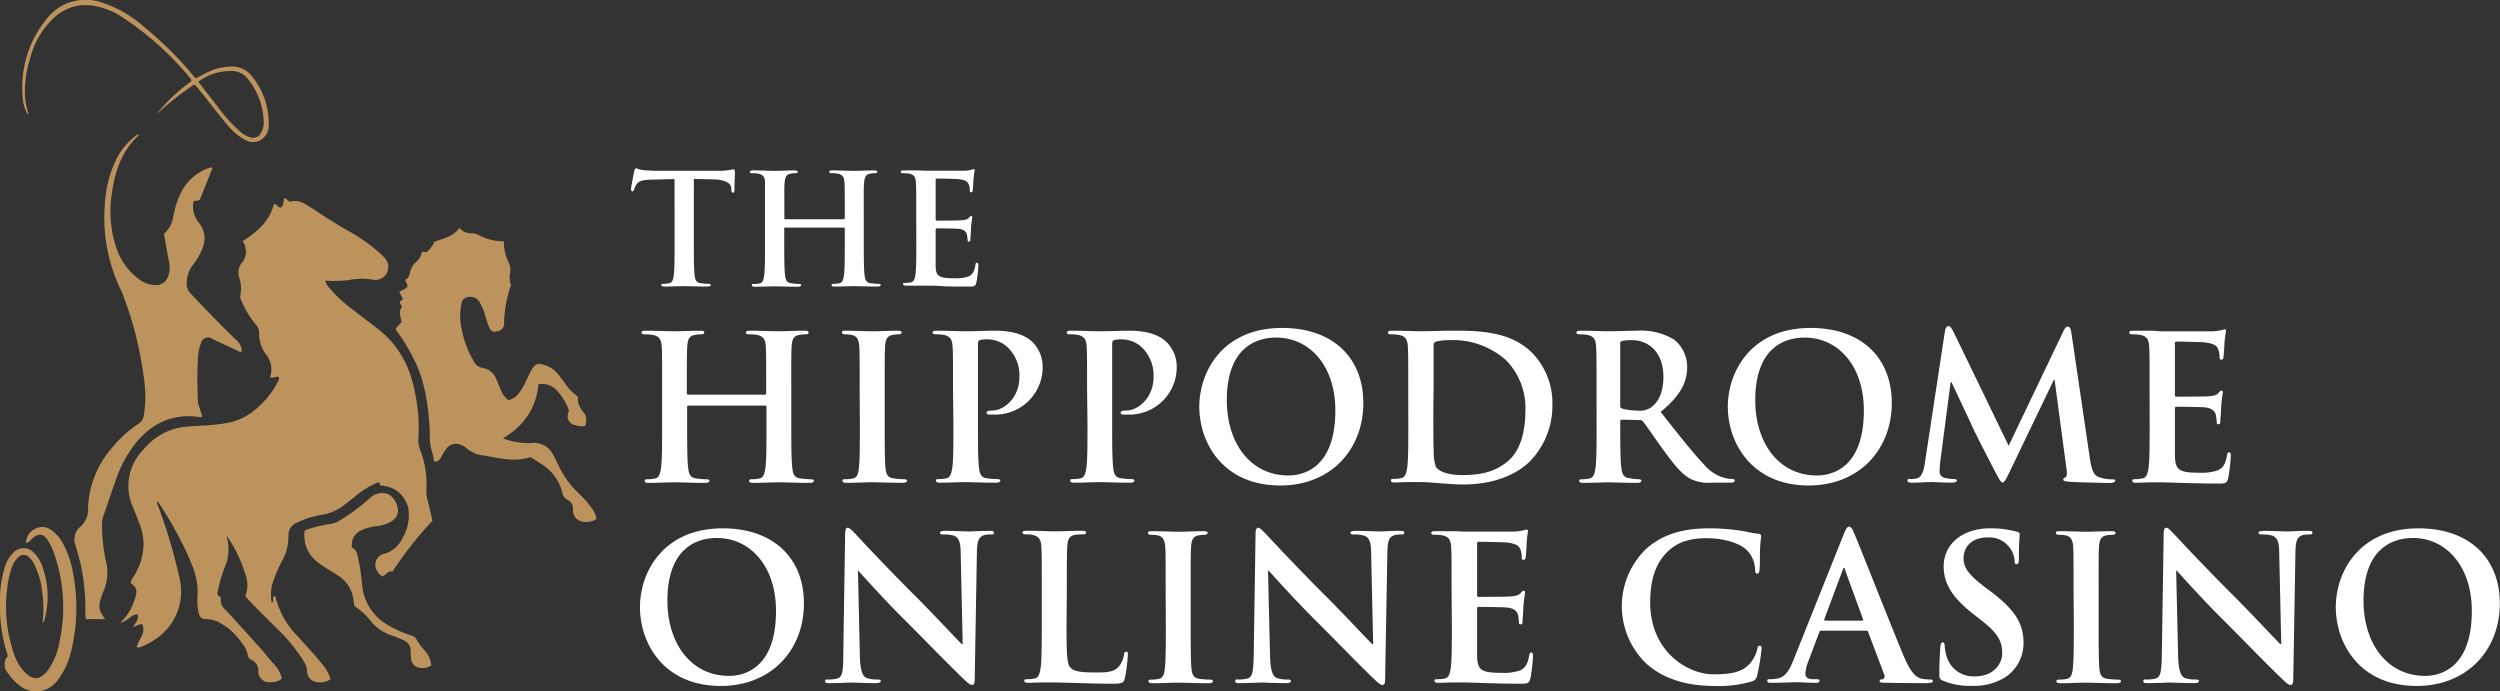
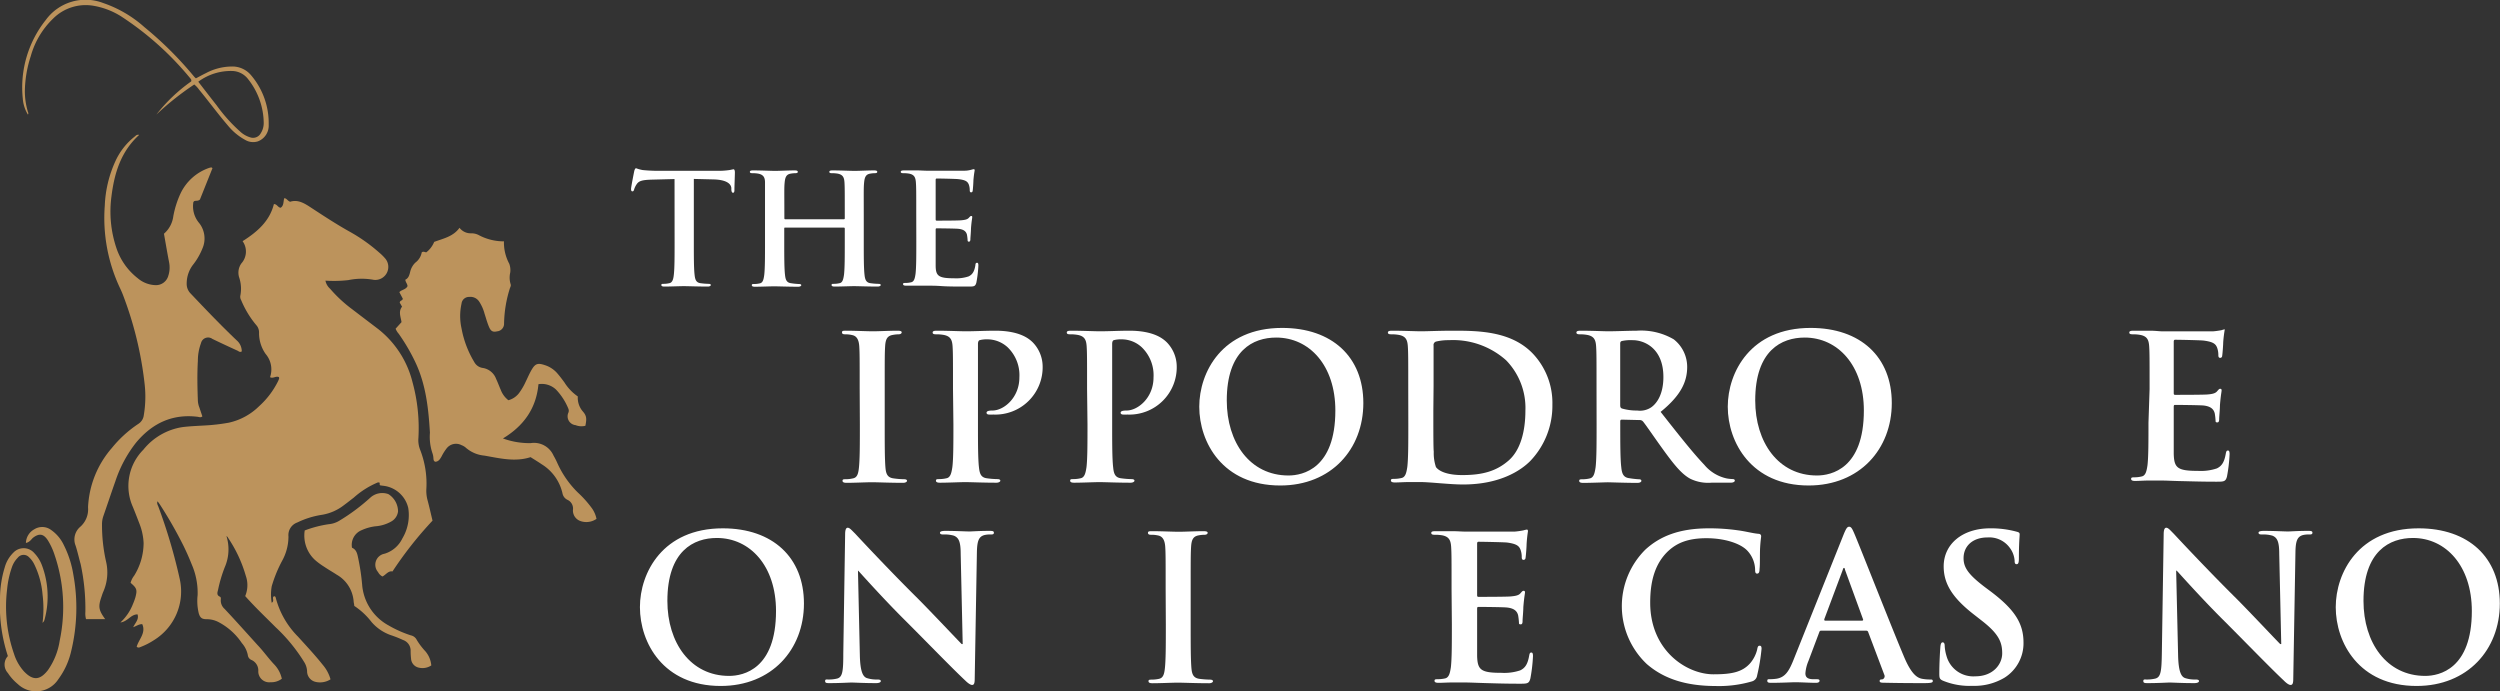
<svg xmlns="http://www.w3.org/2000/svg" viewBox="0 0 422.51 116.86">
  <rect x="0" y="0" width="422.51" height="116.86" fill="#333333" stroke="none" />
  <title>Hippodrome</title>
  <g id="Layer_2" data-name="Layer 2">
    <g id="Hippodrome">
      <path d="M47.14,63.74c-.49-.26-1,.3-1.5,0a4,4,0,0,0-.74-3.91,6.13,6.13,0,0,1-1.12-3.56,1.87,1.87,0,0,0-.49-1.35,16.15,16.15,0,0,1-2.53-4.19,1.1,1.1,0,0,1-.14-.77,6,6,0,0,0-.2-3.07,2.68,2.68,0,0,1,.38-2.38A3,3,0,0,0,41,40.76c2.46-1.56,4.56-3.36,5.29-6.27.55,0,.67.59,1.15.62.55-.38.42-1,.6-1.61.41,0,.56.45,1,.6,1.22-.4,2.27.17,3.34.87,2.17,1.42,4.34,2.85,6.6,4.12a28.11,28.11,0,0,1,5.16,3.64,8.32,8.32,0,0,1,1,1,2.2,2.2,0,0,1-2,3.56,11.15,11.15,0,0,0-4.27.05,21.59,21.59,0,0,1-3.87.09,2.45,2.45,0,0,0,.78,1.36,22.9,22.9,0,0,0,3.75,3.48c1.48,1.14,3,2.28,4.46,3.4a16.43,16.43,0,0,1,5.71,8.86,29.35,29.35,0,0,1,1,9.73A4.42,4.42,0,0,0,71,76a15.71,15.71,0,0,1,1.06,6.58,6,6,0,0,0,.21,2c.3,1.12.55,2.26.83,3.41a63.83,63.83,0,0,0-6.77,8.59c-.72-.15-1.12.58-1.7.85a1.78,1.78,0,0,1-.74-.75A1.89,1.89,0,0,1,65,93.58,4.93,4.93,0,0,0,68,91a7.69,7.69,0,0,0,1-5.13,4.88,4.88,0,0,0-4.3-3.78l-.43-.06c-.22-.15,0-.34-.16-.49a1.23,1.23,0,0,0-.27,0,14.39,14.39,0,0,0-4.05,2.56c-.56.43-1.11.87-1.67,1.28A8.2,8.2,0,0,1,54.44,87a14.46,14.46,0,0,0-4.19,1.3,2.26,2.26,0,0,0-1.5,2.35,8.45,8.45,0,0,1-1,4,22.32,22.32,0,0,0-1.83,4.44,8.09,8.09,0,0,0,0,2.78c.55-.32-.05-.86.39-1.1.18,0,.25.09.28.21a14.44,14.44,0,0,0,3.78,6.62c1.41,1.56,2.86,3.1,4.17,4.75a6.38,6.38,0,0,1,1.32,2.46,3.3,3.3,0,0,1-2.53.43,1.84,1.84,0,0,1-1.43-1.83,3.24,3.24,0,0,0-.48-1.5A28.57,28.57,0,0,0,46.58,106c-1.49-1.5-3-2.93-4.45-4.5-.23-.24-.45-.49-.69-.76a4.78,4.78,0,0,0,.1-3.43,22.67,22.67,0,0,0-3-6.42.62.62,0,0,0-.27-.29A7.52,7.52,0,0,1,38,95.83a23.19,23.19,0,0,0-1.12,3.73c-.08.44-.39,1,.3,1.29.19.09.14.36.13.56a1.9,1.9,0,0,0,.65,1.5c1.88,2,3.75,4.1,5.61,6.15.95,1,1.78,2.18,2.74,3.2a5,5,0,0,1,1.32,2.45,2.94,2.94,0,0,1-1.9.59,1.85,1.85,0,0,1-2.08-1.83,1.94,1.94,0,0,0-1.14-1.93,1,1,0,0,1-.63-.85,4.37,4.37,0,0,0-1-2,10.74,10.74,0,0,0-4-3.58,4.24,4.24,0,0,0-1.92-.46c-.83,0-1.13-.22-1.37-1a8.94,8.94,0,0,1-.19-3.09,12.09,12.09,0,0,0-1-5.18q-.63-1.59-1.38-3.12a71.46,71.46,0,0,0-4-7,5.64,5.64,0,0,0-.4-.54c-.16.42.08.69.18,1a92.73,92.73,0,0,1,3.57,12.1A9.67,9.67,0,0,1,26,108.2a11.92,11.92,0,0,1-2.13,1.1c-.25.1-.48.26-.77,0,.35-1.25,1.61-2.32.94-3.82-.59,0-1,.34-1.53.52.35-.75,1-1.3.74-2.17-1.16,0-1.65,1.21-2.9,1.37a8.41,8.41,0,0,0,2.14-3.17,9.9,9.9,0,0,0,.37-1c.37-1.34.28-1.62-.79-2.53a3.42,3.42,0,0,1,.61-1.22,10.51,10.51,0,0,0,1.59-5.51,10.12,10.12,0,0,0-.72-3.31c-.36-.94-.72-1.87-1.1-2.8A8.69,8.69,0,0,1,24.23,76a10.51,10.51,0,0,1,6.63-3.82c1.23-.15,2.47-.2,3.7-.27a32.82,32.82,0,0,0,4.09-.47,10.51,10.51,0,0,0,5.13-2.78A14.13,14.13,0,0,0,47,64.41a3.14,3.14,0,0,0,.18-.46A.51.51,0,0,0,47.14,63.74Z" style="fill:#bc935c" />
      <path d="M66.86,55.55l1-1.11c-.13-.89-.57-1.78.09-2.61l-.39-.68c0-.38.46-.31.52-.66l-.59-1.12c.41-.43,1.09-.42,1.38-1,0-.39-.33-.65-.37-1.1.54-.24.68-.77.82-1.32a3.15,3.15,0,0,1,.87-1.56,2.8,2.8,0,0,0,1.09-1.75c.31-.21.51,0,.77,0a4.27,4.27,0,0,0,1.33-1.76c1.56-.58,3.21-.89,4.28-2.38a2.38,2.38,0,0,0,2,.93,2.69,2.69,0,0,1,1.17.26,9,9,0,0,0,4.34,1.1,7.58,7.58,0,0,0,.9,3.79,3.13,3.13,0,0,1,.16,1.49A3.75,3.75,0,0,0,86.29,48c.1.24,0,.45-.1.67a20.79,20.79,0,0,0-1,6A1.29,1.29,0,0,1,84,56c-.69.16-1.05,0-1.38-.81s-.49-1.45-.73-2.18a7,7,0,0,0-.88-2,1.77,1.77,0,0,0-1.71-.83A1.27,1.27,0,0,0,78,51.32a9.66,9.66,0,0,0,0,4.18,16.81,16.81,0,0,0,2.15,5.68,1.92,1.92,0,0,0,1.41,1,2.87,2.87,0,0,1,2.29,1.87c.29.6.51,1.23.78,1.84a4,4,0,0,0,1.29,1.75,3.34,3.34,0,0,0,1.93-1.39,10.28,10.28,0,0,0,1-1.75c.28-.57.53-1.15.83-1.71.76-1.4,1.15-1.53,2.64-1a4.67,4.67,0,0,1,1.94,1.39c.39.45.75.94,1.11,1.42A8.14,8.14,0,0,0,97.65,67a3.54,3.54,0,0,0,.89,2.58c.61.72.63,1.2.39,2.38a2.7,2.7,0,0,1-1.66-.11,1.5,1.5,0,0,1-1.21-2.11.89.89,0,0,0,0-.66A10.43,10.43,0,0,0,94,65.87a3.49,3.49,0,0,0-3-.94C90.63,69.05,88.48,72,85,74.1a13.06,13.06,0,0,0,4.69.79A3.6,3.6,0,0,1,93.55,77a12.27,12.27,0,0,1,.64,1.25,16.32,16.32,0,0,0,3.48,5A18.17,18.17,0,0,1,100,85.85a4.65,4.65,0,0,1,.81,1.84,3,3,0,0,1-2.68.38,1.88,1.88,0,0,1-1.29-2,1.61,1.61,0,0,0-.94-1.6,1.51,1.51,0,0,1-.83-1.06,7.79,7.79,0,0,0-3.51-4.94c-.6-.41-1.23-.79-1.89-1.21-2.63.85-5.21.19-7.81-.26a5.5,5.5,0,0,1-3.16-1.36,2.23,2.23,0,0,0-.69-.4,2,2,0,0,0-2.52.53,7.87,7.87,0,0,0-.85,1.35c-.25.43-.5.89-1.07.92-.3-.11-.29-.35-.32-.58a2.84,2.84,0,0,0-.14-.79,8.67,8.67,0,0,1-.45-3.54c-.24-4-.66-8.06-2.41-11.8a32.33,32.33,0,0,0-2.87-4.93A2.7,2.7,0,0,1,66.86,55.55Z" style="fill:#bc935c" />
      <path d="M23.52,22.8c-3.12,2.84-4.2,6.5-4.69,10.44a19.3,19.3,0,0,0,.85,8.7A10.74,10.74,0,0,0,23.25,47a4.88,4.88,0,0,0,3,1.19,2.16,2.16,0,0,0,2.19-1.57,4.51,4.51,0,0,0,.14-2.28c-.31-1.6-.58-3.21-.87-4.84a4.69,4.69,0,0,0,1.58-2.95,15.93,15.93,0,0,1,1.2-3.81,8.36,8.36,0,0,1,4.87-4.37,2.33,2.33,0,0,1,.38-.08s0,0,.17.13l-2.12,5.3c-.34.31-.69.14-1,.29,0,.05-.1.1-.11.15a4.37,4.37,0,0,0,.87,3.4A4.21,4.21,0,0,1,34.21,42a11.25,11.25,0,0,1-1.66,2.84,5.25,5.25,0,0,0-1,3.08,2.31,2.31,0,0,0,.69,1.71c2.53,2.67,5.07,5.33,7.74,7.87a2.46,2.46,0,0,1,.88,1.89c-.3.19-.49,0-.69-.11-1.42-.65-2.85-1.31-4.27-2a1.23,1.23,0,0,0-1.93.71,8.59,8.59,0,0,0-.53,3c-.13,2.24-.08,4.48,0,6.72a3.61,3.61,0,0,0,.26,1.17l.5,1.49c-.28.25-.56.1-.8.07C29.05,69.91,25.7,71.58,23,74.8a21.29,21.29,0,0,0-3.49,6.5c-.71,2-1.37,4-2.07,6a4.28,4.28,0,0,0-.2,1.28,28,28,0,0,0,.67,6.26,8.08,8.08,0,0,1-.43,5.11,7.79,7.79,0,0,0-.31.85c-.6,1.7-.52,2.29.61,3.84H14.54a3.6,3.6,0,0,1-.11-1.24,35.79,35.79,0,0,0-.8-8.06c-.28-1-.52-2.07-.84-3.09A2.81,2.81,0,0,1,13.6,89a3.94,3.94,0,0,0,1.28-3.26,16.36,16.36,0,0,1,4-10,20,20,0,0,1,4.51-4.11,2,2,0,0,0,.91-1.45,18.84,18.84,0,0,0,.14-5.3,60.74,60.74,0,0,0-3.52-14.67,16,16,0,0,0-.62-1.48,27.81,27.81,0,0,1-2.59-14,19.9,19.9,0,0,1,1.78-7.46A11.19,11.19,0,0,1,22.87,23,.61.61,0,0,1,23.52,22.8Z" style="fill:#bc935c" />
      <path d="M59.49,92.57c.67.28.86.87,1,1.55a37.06,37.06,0,0,1,.71,4.65,8.6,8.6,0,0,0,4.49,6.94,19.07,19.07,0,0,0,3.75,1.67,1.43,1.43,0,0,1,1,.78,11.72,11.72,0,0,0,1.45,1.91,4.23,4.23,0,0,1,1,2.39,2.69,2.69,0,0,1-2.17.36,1.64,1.64,0,0,1-1.25-1.52,11.2,11.2,0,0,1-.07-1.3,1.9,1.9,0,0,0-1.29-1.84,18.53,18.53,0,0,0-1.86-.75,7.64,7.64,0,0,1-3.46-2.29,12,12,0,0,0-2.92-2.72c0-.26-.08-.49-.1-.72a5.68,5.68,0,0,0-2.87-4.56c-.7-.46-1.43-.87-2.12-1.34a12.08,12.08,0,0,1-1.53-1.13,5.6,5.6,0,0,1-1.75-5,19.07,19.07,0,0,1,4.07-1.06,4.14,4.14,0,0,0,1.7-.54,33.36,33.36,0,0,0,5.3-3.93,3,3,0,0,1,3.07-.61,3.46,3.46,0,0,1,1.63,2.92,2.25,2.25,0,0,1-1.12,1.69,6.38,6.38,0,0,1-2.75.83,8,8,0,0,0-2.3.66A2.68,2.68,0,0,0,59.49,92.57Z" style="fill:#bc935c" />
      <path d="M4.38,91.76A2.71,2.71,0,0,1,5.8,89.45a2.52,2.52,0,0,1,2.67,0,6.49,6.49,0,0,1,2.33,2.7,17,17,0,0,1,1.59,4.94,31.16,31.16,0,0,1-.37,13,12.74,12.74,0,0,1-2.16,4.7A4.48,4.48,0,0,1,3,115.6a8.22,8.22,0,0,1-1.67-1.86,2.11,2.11,0,0,1,0-2.86A27.55,27.55,0,0,1,0,101.13,18.23,18.23,0,0,1,.8,95.89a5.53,5.53,0,0,1,1.45-2.48,2.38,2.38,0,0,1,3.56.08,6,6,0,0,1,1.26,2,14.92,14.92,0,0,1,.48,9.15,1.74,1.74,0,0,1-.14.38s-.08.09-.22.25a19.4,19.4,0,0,0,0-4.81,14.36,14.36,0,0,0-1.4-5.09,4,4,0,0,0-.89-1.2A1.25,1.25,0,0,0,3,94.26a4.23,4.23,0,0,0-1,1.64,15.54,15.54,0,0,0-.79,3.61,24.32,24.32,0,0,0,1.16,11,8,8,0,0,0,1.72,3c1.49,1.53,2.66,1.47,4-.24a11.71,11.71,0,0,0,2-5,27.44,27.44,0,0,0-.91-14.62,11,11,0,0,0-1.11-2.36c-.72-1.09-1.46-1.2-2.51-.39C5.24,91.21,5,91.63,4.38,91.76Z" style="fill:#bc935c" />
      <path d="M4.72,19.37a6,6,0,0,1-.87-2.73A18.29,18.29,0,0,1,7.72,3.4,8.32,8.32,0,0,1,17.41.5a20.31,20.31,0,0,1,7,4.09,60.6,60.6,0,0,1,8.38,8.34,2.39,2.39,0,0,0,.32.31c.56-.29,1.1-.6,1.67-.87a9.46,9.46,0,0,1,4.42-1.13,4.1,4.1,0,0,1,3.26,1.51,12.46,12.46,0,0,1,2.95,8.32,2.84,2.84,0,0,1-1.85,2.83,2.64,2.64,0,0,1-2.13-.26,9.83,9.83,0,0,1-2.91-2.42c-1.72-2-3.24-4.09-4.9-6.1a4.14,4.14,0,0,0-.79-.84,48.06,48.06,0,0,0-6.41,5.09,27.71,27.71,0,0,1,5.89-5.61c.09-.28-.07-.43-.2-.58A51.43,51.43,0,0,0,20.55,2.82,12.75,12.75,0,0,0,15.93,1,7.79,7.79,0,0,0,9,3.12,14,14,0,0,0,5.2,9.49a19.81,19.81,0,0,0-1,6,12.41,12.41,0,0,0,.47,3.26C4.73,19,4.87,19.12,4.72,19.37Zm28.79-5.56c1.07,1.39,2.09,2.7,3.11,4a27,27,0,0,0,3.94,4.4,4.31,4.31,0,0,0,1.72,1,1.48,1.48,0,0,0,1.8-.71,3.16,3.16,0,0,0,.49-1.72,12.13,12.13,0,0,0-2.7-7.48A3.47,3.47,0,0,0,39.35,12,9.24,9.24,0,0,0,33.51,13.81Z" style="fill:#bc935c" />
      <path d="M108.15,102.61c0-5.81,3.84-13.32,14-13.32,8.45,0,13.72,4.93,13.72,12.71s-5.44,13.93-14.07,13.93C112.09,115.93,108.15,108.62,108.15,102.61Zm23,.65c0-7.61-4.38-12.34-10-12.34-3.91,0-8.36,2.18-8.36,10.64,0,7.06,3.91,12.67,10.43,12.67C125.65,114.23,131.15,113.07,131.15,103.26Z" style="fill:#fff" />
      <path d="M145.32,110.83c.07,2.65.51,3.54,1.19,3.77a5.28,5.28,0,0,0,1.77.24c.37,0,.58.07.58.27s-.31.34-.78.34c-2.21,0-3.57-.1-4.22-.1-.3,0-1.9.1-3.67.1-.44,0-.74,0-.74-.34s.2-.27.54-.27a5.88,5.88,0,0,0,1.53-.17c.88-.27,1-1.26,1-4.21l.31-20.12c0-.67.1-1.15.44-1.15s.68.44,1.26,1c.4.44,5.57,6,10.53,10.91,2.31,2.31,6.9,7.2,7.47,7.75h.17l-.34-15.26c0-2.07-.34-2.72-1.15-3.06a5.66,5.66,0,0,0-1.8-.2c-.41,0-.55-.1-.55-.31s.38-.3.89-.3c1.76,0,3.39.1,4.11.1.37,0,1.66-.1,3.33-.1.44,0,.78,0,.78.3s-.2.31-.61.31a3.78,3.78,0,0,0-1,.1c-.95.27-1.22,1-1.26,2.89l-.37,21.44c0,.75-.14,1-.44,1s-.78-.37-1.16-.75c-2.14-2-6.49-6.49-10-10-3.71-3.67-7.48-7.91-8.09-8.56H145Z" style="fill:#fff" />
-       <path d="M180.25,105.6c0,4.35,0,6.69.72,7.3.57.51,1.46.75,4.11.75,1.8,0,3.12,0,4-1a4.25,4.25,0,0,0,.89-2c0-.3.1-.51.37-.51s.27.17.27.58a27.25,27.25,0,0,1-.51,3.91c-.2.75-.37.92-2.14.92-2.45,0-4.21-.07-5.74-.11s-2.75-.1-4.15-.1c-.37,0-1.12,0-1.93,0s-1.67.06-2.35.06c-.44,0-.68-.1-.68-.34s.14-.27.55-.27a6.14,6.14,0,0,0,1.22-.13c.68-.14.85-.89,1-1.87.18-1.43.18-4.11.18-7.24v-6c0-5.16,0-6.12-.07-7.2s-.34-1.7-1.46-1.94a5,5,0,0,0-1.13-.1c-.37,0-.57-.07-.57-.31s.23-.3.74-.3c1.6,0,3.74.1,4.66.1s3.29-.1,4.62-.1c.48,0,.71.07.71.3s-.2.31-.61.31a8.66,8.66,0,0,0-1.32.1c-.92.17-1.19.75-1.26,1.94s-.07,2-.07,7.2Z" style="fill:#fff" />
      <path d="M197,99.62c0-5.16,0-6.12-.07-7.2s-.41-1.74-1.15-1.91a5,5,0,0,0-1.23-.13c-.34,0-.54-.07-.54-.34s.27-.27.81-.27c1.3,0,3.44.1,4.42.1s2.86-.1,4.15-.1c.44,0,.71.07.71.27s-.2.34-.54.34a5.49,5.49,0,0,0-1,.1c-.92.17-1.19.75-1.26,1.94s-.07,2-.07,7.2v6c0,3.3,0,6,.14,7.44.1.92.34,1.53,1.36,1.67a16,16,0,0,0,1.73.13c.37,0,.54.1.54.27s-.27.34-.64.34c-2.24,0-4.39-.1-5.3-.1s-2.92.1-4.28.1c-.45,0-.68-.1-.68-.34s.13-.27.54-.27a6,6,0,0,0,1.22-.13c.68-.14.89-.72,1-1.7.17-1.43.17-4.11.17-7.41Z" style="fill:#fff" />
-       <path d="M214.64,110.83c.07,2.65.51,3.54,1.19,3.77a5.19,5.19,0,0,0,1.76.24c.38,0,.58.07.58.27s-.3.34-.78.34c-2.21,0-3.57-.1-4.21-.1-.31,0-1.91.1-3.67.1-.44,0-.75,0-.75-.34s.2-.27.54-.27a5.84,5.84,0,0,0,1.53-.17c.89-.27,1-1.26,1.06-4.21l.3-20.12c0-.67.1-1.15.44-1.15s.68.44,1.26,1c.41.44,5.57,6,10.53,10.91,2.31,2.31,6.9,7.2,7.48,7.75h.17l-.34-15.26c0-2.07-.34-2.72-1.16-3.06a5.63,5.63,0,0,0-1.8-.2c-.41,0-.54-.1-.54-.31s.37-.3.88-.3c1.77,0,3.4.1,4.11.1.38,0,1.67-.1,3.33-.1.44,0,.78,0,.78.3s-.2.31-.61.31a3.78,3.78,0,0,0-1,.1c-.95.27-1.22,1-1.25,2.89l-.38,21.44c0,.75-.13,1-.44,1s-.78-.37-1.16-.75c-2.14-2-6.48-6.49-10-10-3.7-3.67-7.47-7.91-8.08-8.56h-.11Z" style="fill:#fff" />
      <path d="M245.32,99.62c0-5.16,0-6.12-.07-7.2s-.34-1.7-1.46-1.94a6.86,6.86,0,0,0-1.33-.1c-.37,0-.57-.07-.57-.31s.23-.3.74-.3c.92,0,1.91,0,2.76,0s1.66.07,2.14.07c1.08,0,7.85,0,8.49,0a12.93,12.93,0,0,0,1.46-.21,3.65,3.65,0,0,1,.55-.13c.17,0,.2.13.2.3A21.8,21.8,0,0,0,258,92c0,.34-.1,1.83-.17,2.24,0,.17-.1.38-.34.38s-.31-.17-.31-.48a3.57,3.57,0,0,0-.2-1.22c-.24-.61-.58-1-2.28-1.23-.58-.06-4.14-.13-4.82-.13-.17,0-.24.1-.24.34v8.59c0,.24,0,.38.24.38.74,0,4.65,0,5.43-.07s1.33-.17,1.63-.51.38-.44.55-.44.24.07.24.27-.14.75-.28,2.48c0,.68-.13,2-.13,2.28s0,.64-.31.64-.3-.13-.3-.3a10.54,10.54,0,0,0-.14-1.23c-.17-.68-.64-1.19-1.9-1.32-.65-.07-4-.1-4.83-.1-.17,0-.2.13-.2.34v2.68c0,1.16,0,4.28,0,5.27.07,2.34.61,2.85,4.08,2.85a8.55,8.55,0,0,0,3.19-.41c.88-.41,1.29-1.12,1.53-2.51.07-.38.14-.51.37-.51s.27.27.27.61a26.64,26.64,0,0,1-.44,3.77c-.23.89-.54.89-1.83.89-2.55,0-4.42-.07-5.88-.11s-2.51-.1-3.53-.1c-.38,0-1.12,0-1.94,0s-1.66.06-2.34.06c-.45,0-.68-.1-.68-.34s.13-.27.54-.27a6,6,0,0,0,1.22-.13c.68-.14.85-.89,1-1.87.17-1.43.17-4.11.17-7.24Z" style="fill:#fff" />
      <path d="M278.31,112.22a13.46,13.46,0,0,1-.24-19.33c2.45-2.24,5.68-3.6,10.74-3.6a34.22,34.22,0,0,1,4.93.34c1.29.17,2.37.48,3.39.58.38,0,.51.2.51.41s-.1.68-.17,1.87,0,3-.1,3.66c0,.51-.1.79-.41.79s-.34-.28-.34-.75a4.85,4.85,0,0,0-1.32-3.13c-1.12-1.19-3.77-2.1-6.9-2.1-3,0-4.89.74-6.39,2.1-2.48,2.28-3.12,5.51-3.12,8.8,0,8.09,6.15,12.1,10.7,12.1,3,0,4.86-.34,6.22-1.9a5.61,5.61,0,0,0,1.15-2.25c.1-.54.17-.68.44-.68s.31.24.31.51a32.16,32.16,0,0,1-.75,4.52,1.2,1.2,0,0,1-.88,1,19.8,19.8,0,0,1-6.12.78C285.31,115.93,281.4,114.91,278.31,112.22Z" style="fill:#fff" />
      <path d="M307.77,106.59c-.17,0-.24.06-.31.27l-1.83,4.86a6.57,6.57,0,0,0-.51,2.07c0,.61.3,1,1.36,1H307c.4,0,.51.07.51.27s-.21.34-.58.34c-1.09,0-2.55-.1-3.6-.1-.38,0-2.25.1-4,.1-.44,0-.65-.06-.65-.34s.14-.27.41-.27a8.67,8.67,0,0,0,1.05-.07c1.57-.2,2.21-1.36,2.89-3l8.53-21.34c.41-1,.61-1.36.95-1.36s.51.31.85,1.09c.82,1.87,6.25,15.73,8.43,20.89,1.29,3.06,2.27,3.54,3,3.71a7.56,7.56,0,0,0,1.42.13c.27,0,.44,0,.44.27s-.3.34-1.56.34-3.7,0-6.42-.06c-.61,0-1,0-1-.28s.14-.27.48-.3a.56.56,0,0,0,.3-.78l-2.72-7.21a.32.32,0,0,0-.34-.23Zm6.93-1.7c.17,0,.2-.11.17-.21l-3.06-8.39c0-.14-.07-.31-.17-.31s-.17.17-.2.31l-3.13,8.36c0,.13,0,.24.14.24Z" style="fill:#fff" />
      <path d="M328.39,115.05c-.54-.24-.64-.41-.64-1.16,0-1.87.13-3.91.17-4.45s.13-.88.4-.88.34.3.34.57a7.2,7.2,0,0,0,.31,1.74,4.69,4.69,0,0,0,4.86,3.43c3.06,0,4.55-2.08,4.55-3.88s-.51-3.22-3.33-5.43l-1.56-1.22c-3.74-2.93-5-5.31-5-8.06,0-3.73,3.13-6.42,7.85-6.42a16.38,16.38,0,0,1,4.52.58c.3.07.47.17.47.41,0,.44-.13,1.42-.13,4.07,0,.75-.1,1-.38,1s-.34-.2-.34-.61a4.13,4.13,0,0,0-.88-2.24,4.28,4.28,0,0,0-3.7-1.67c-2.52,0-4.05,1.47-4.05,3.5,0,1.57.79,2.76,3.61,4.9l.95.71c4.11,3.09,5.57,5.44,5.57,8.66a6.87,6.87,0,0,1-3.19,5.92,9.91,9.91,0,0,1-5.41,1.39A11.86,11.86,0,0,1,328.39,115.05Z" style="fill:#fff" />
-       <path d="M350.44,99.62c0-5.16,0-6.12-.06-7.2s-.41-1.74-1.16-1.91a4.86,4.86,0,0,0-1.22-.13c-.34,0-.55-.07-.55-.34s.28-.27.82-.27c1.29,0,3.43.1,4.42.1s2.85-.1,4.14-.1c.44,0,.71.07.71.27s-.2.34-.54.34a5.57,5.57,0,0,0-1,.1c-.92.17-1.19.75-1.26,1.94s-.06,2-.06,7.2v6c0,3.3,0,6,.13,7.44.1.92.34,1.53,1.36,1.67a16.17,16.17,0,0,0,1.73.13c.38,0,.55.1.55.27s-.27.34-.65.34c-2.24,0-4.38-.1-5.3-.1s-2.92.1-4.28.1c-.44,0-.68-.1-.68-.34s.14-.27.55-.27a6.23,6.23,0,0,0,1.22-.13c.68-.14.88-.72,1-1.7.17-1.43.17-4.11.17-7.41Z" style="fill:#fff" />
      <path d="M368.11,110.83c.07,2.65.51,3.54,1.19,3.77a5.25,5.25,0,0,0,1.77.24c.37,0,.57.07.57.27s-.3.34-.78.34c-2.2,0-3.56-.1-4.21-.1-.31,0-1.9.1-3.67.1-.44,0-.75,0-.75-.34s.21-.27.55-.27a5.88,5.88,0,0,0,1.53-.17c.88-.27,1-1.26,1.05-4.21l.31-20.12c0-.67.1-1.15.44-1.15s.68.44,1.25,1c.41.44,5.58,6,10.54,10.91,2.31,2.31,6.89,7.2,7.47,7.75h.17l-.34-15.26c0-2.07-.34-2.72-1.15-3.06a5.66,5.66,0,0,0-1.8-.2c-.41,0-.55-.1-.55-.31s.38-.3.89-.3c1.76,0,3.39.1,4.11.1.37,0,1.66-.1,3.33-.1.44,0,.78,0,.78.3s-.21.31-.61.31a3.75,3.75,0,0,0-1,.1c-.95.27-1.23,1-1.26,2.89l-.37,21.44c0,.75-.14,1-.45,1s-.78-.37-1.15-.75c-2.14-2-6.49-6.49-10-10-3.71-3.67-7.48-7.91-8.09-8.56h-.1Z" style="fill:#fff" />
      <path d="M394.75,102.61c0-5.81,3.84-13.32,14-13.32,8.46,0,13.73,4.93,13.73,12.71s-5.44,13.93-14.07,13.93C398.69,115.93,394.75,108.62,394.75,102.61Zm23,.65c0-7.61-4.38-12.34-9.95-12.34-3.91,0-8.36,2.18-8.36,10.64,0,7.06,3.91,12.67,10.43,12.67C412.25,114.23,417.75,113.07,417.75,103.26Z" style="fill:#fff" />
-       <path d="M129.29,66.7c.1,0,.2-.07.2-.24v-.71c0-5.17,0-6.12-.07-7.21s-.34-1.7-1.46-1.93a6.71,6.71,0,0,0-1.32-.11c-.38,0-.58-.06-.58-.3s.24-.31.71-.31c1.84,0,4,.1,4.89.1s3-.1,4.29-.1c.47,0,.71.07.71.31s-.21.3-.61.3a6,6,0,0,0-1,.11c-.92.17-1.19.74-1.26,1.93s-.06,2-.06,7.21v6c0,3.12,0,5.81.17,7.27.1,1,.3,1.7,1.32,1.83A13.92,13.92,0,0,0,137,81c.38,0,.55.1.55.27s-.27.34-.68.34c-2.21,0-4.35-.1-5.3-.1-.78,0-2.92.1-4.25.1-.47,0-.71-.1-.71-.34s.13-.27.54-.27a5.31,5.31,0,0,0,1.22-.14c.68-.13.85-.88,1-1.87.17-1.42.17-4.11.17-7.23v-3a.2.2,0,0,0-.2-.21h-13a.19.19,0,0,0-.21.21v3c0,3.12,0,5.81.17,7.27.11,1,.31,1.7,1.33,1.83a13.77,13.77,0,0,0,1.73.14c.37,0,.54.1.54.27s-.27.34-.68.34c-2.2,0-4.34-.1-5.3-.1-.78,0-2.92.1-4.28.1-.44,0-.68-.1-.68-.34s.14-.27.55-.27a5.31,5.31,0,0,0,1.22-.14c.68-.13.85-.88,1-1.87.17-1.42.17-4.11.17-7.23v-6c0-5.17,0-6.12-.07-7.21s-.34-1.7-1.46-1.93A6.75,6.75,0,0,0,109,56.5c-.37,0-.58-.06-.58-.3s.24-.31.72-.31c1.83,0,4,.1,4.89.1s3-.1,4.28-.1c.48,0,.71.07.71.31s-.2.3-.61.3a5.94,5.94,0,0,0-1,.11c-.92.17-1.19.74-1.26,1.93s-.07,2-.07,7.21v.71a.21.21,0,0,0,.21.24Z" style="fill:#fff" />
      <path d="M145.29,65.75c0-5.17,0-6.12-.07-7.21s-.41-1.73-1.15-1.9a5,5,0,0,0-1.23-.14c-.34,0-.54-.06-.54-.34s.27-.27.81-.27c1.3,0,3.44.1,4.42.1s2.86-.1,4.15-.1c.44,0,.71.07.71.27s-.2.34-.54.34a5.64,5.64,0,0,0-1,.11c-.92.17-1.19.74-1.26,1.93s-.07,2-.07,7.21v6c0,3.29,0,6,.14,7.44.1.91.34,1.53,1.36,1.66a13.77,13.77,0,0,0,1.73.14c.37,0,.54.1.54.27s-.27.34-.64.34c-2.24,0-4.38-.1-5.3-.1s-2.92.1-4.28.1c-.44,0-.68-.1-.68-.34s.13-.27.54-.27a5.31,5.31,0,0,0,1.22-.14c.68-.13.89-.71,1-1.7.17-1.42.17-4.11.17-7.4Z" style="fill:#fff" />
      <path d="M161.06,65.75c0-5.17,0-6.12-.07-7.21s-.34-1.7-1.46-1.93a6.82,6.82,0,0,0-1.33-.11c-.37,0-.58-.06-.58-.3s.24-.31.75-.31c1.8,0,3.94.1,4.89.1,1.4,0,3.37-.1,4.93-.1,4.25,0,5.78,1.43,6.32,1.94a5.88,5.88,0,0,1,1.7,4,8,8,0,0,1-8.36,8.23,4.23,4.23,0,0,1-.71,0c-.17,0-.41-.07-.41-.3s.24-.38,1-.38c1.9,0,4.55-2.14,4.55-5.6a6.54,6.54,0,0,0-2-5.1,5.07,5.07,0,0,0-3.4-1.33,4.79,4.79,0,0,0-1.32.14c-.17.07-.28.27-.28.65V71.73c0,3.12,0,5.81.17,7.27.11,1,.31,1.7,1.33,1.83a13.77,13.77,0,0,0,1.73.14c.38,0,.55.1.55.27s-.28.34-.65.34c-2.24,0-4.38-.1-5.27-.1s-2.92.1-4.28.1c-.44,0-.68-.1-.68-.34s.14-.27.55-.27a5.39,5.39,0,0,0,1.22-.14c.68-.13.85-.88,1-1.87.18-1.42.18-4.11.18-7.23Z" style="fill:#fff" />
      <path d="M183.72,65.75c0-5.17,0-6.12-.07-7.21s-.34-1.7-1.46-1.93a6.75,6.75,0,0,0-1.33-.11c-.37,0-.57-.06-.57-.3s.23-.31.74-.31c1.8,0,3.95.1,4.9.1,1.39,0,3.36-.1,4.92-.1,4.25,0,5.78,1.43,6.32,1.94a5.88,5.88,0,0,1,1.7,4,8,8,0,0,1-8.36,8.23,4.23,4.23,0,0,1-.71,0c-.17,0-.41-.07-.41-.3s.24-.38,1-.38c1.91,0,4.56-2.14,4.56-5.6a6.55,6.55,0,0,0-2-5.1,5,5,0,0,0-3.4-1.33,4.79,4.79,0,0,0-1.32.14c-.17.07-.27.27-.27.65V71.73c0,3.12,0,5.81.17,7.27.1,1,.3,1.7,1.32,1.83a13.92,13.92,0,0,0,1.73.14c.38,0,.55.1.55.27s-.27.34-.65.34c-2.24,0-4.38-.1-5.26-.1s-2.93.1-4.28.1c-.45,0-.68-.1-.68-.34s.13-.27.54-.27a5.31,5.31,0,0,0,1.22-.14c.68-.13.85-.88,1-1.87.17-1.42.17-4.11.17-7.23Z" style="fill:#fff" />
      <path d="M202.68,68.74c0-5.81,3.84-13.32,14-13.32,8.46,0,13.73,4.92,13.73,12.7S225,82.05,216.37,82.05C206.62,82.05,202.68,74.75,202.68,68.74Zm23,.64c0-7.61-4.38-12.33-10-12.33-3.9,0-8.35,2.17-8.35,10.63,0,7.07,3.9,12.68,10.43,12.68C220.17,80.36,225.68,79.2,225.68,69.38Z" style="fill:#fff" />
      <path d="M238,65.75c0-5.17,0-6.12-.07-7.21s-.34-1.7-1.46-1.93a6.82,6.82,0,0,0-1.33-.11c-.37,0-.58-.06-.58-.3s.24-.31.75-.31c1.8,0,3.94.1,4.89.1s3.2-.1,5.24-.1c4.24,0,9.92,0,13.62,3.88a12.11,12.11,0,0,1,3.3,8.63,13.48,13.48,0,0,1-3.71,9.48c-1.56,1.59-5.09,4-11.38,4-1.22,0-2.62-.11-3.91-.21s-2.48-.2-3.33-.2c-.37,0-1.12,0-1.93,0s-1.67.07-2.35.07c-.44,0-.68-.1-.68-.34s.14-.27.55-.27a5.39,5.39,0,0,0,1.22-.14c.68-.13.85-.88,1-1.87.17-1.42.17-4.11.17-7.23Zm4.24,3.73c0,3.61,0,6.22.07,6.87a7.35,7.35,0,0,0,.37,2.58c.45.64,1.77,1.36,4.46,1.36,3.46,0,5.77-.68,7.81-2.45s2.85-5,2.85-8.46a11.54,11.54,0,0,0-3.26-8.49,13.46,13.46,0,0,0-9.65-3.4,8.92,8.92,0,0,0-2.21.24.61.61,0,0,0-.4.68c0,1.15,0,4.11,0,6.79Z" style="fill:#fff" />
      <path d="M269.82,65.75c0-5.17,0-6.12-.07-7.21s-.34-1.7-1.46-1.93A6.75,6.75,0,0,0,267,56.5c-.37,0-.58-.06-.58-.3s.24-.31.75-.31c1.8,0,3.94.1,4.66.1,1.15,0,3.73-.1,4.79-.1a10.92,10.92,0,0,1,6.25,1.46A5.9,5.9,0,0,1,285.14,62c0,2.51-1.05,4.82-4.49,7.61,3,3.8,5.37,6.83,7.38,8.94a6.81,6.81,0,0,0,3.8,2.31,6.27,6.27,0,0,0,.95.1c.28,0,.41.1.41.27s-.24.34-.64.34h-3.23a6.9,6.9,0,0,1-3.64-.65c-1.46-.78-2.75-2.37-4.65-5-1.36-1.87-2.92-4.18-3.36-4.69a.74.74,0,0,0-.62-.24l-2.95-.07c-.17,0-.27.07-.27.28v.47c0,3.16,0,5.85.17,7.27.1,1,.3,1.74,1.32,1.87A15.22,15.22,0,0,0,277,81c.27,0,.4.1.4.27s-.23.34-.68.34c-2,0-4.48-.1-5-.1s-2.79.1-4.15.1c-.44,0-.68-.1-.68-.34s.14-.27.55-.27a5.31,5.31,0,0,0,1.22-.14c.68-.13.85-.88,1-1.87.17-1.42.17-4.11.17-7.23Zm4,2.68c0,.37.06.51.3.61a8.85,8.85,0,0,0,2.58.34,3.39,3.39,0,0,0,2.42-.58c1-.74,2-2.31,2-5.09,0-4.83-3.19-6.22-5.2-6.22a7,7,0,0,0-1.8.14c-.24.06-.3.2-.3.47Z" style="fill:#fff" />
      <path d="M292,68.74c0-5.81,3.84-13.32,14-13.32,8.46,0,13.72,4.92,13.72,12.7s-5.43,13.93-14.06,13.93C296,82.05,292,74.75,292,68.74Zm23,.64c0-7.61-4.39-12.33-10-12.33-3.91,0-8.36,2.17-8.36,10.63,0,7.07,3.91,12.68,10.43,12.68C309.5,80.36,315,79.2,315,69.38Z" style="fill:#fff" />
-       <path d="M328.7,56c.1-.58.3-.88.58-.88s.47.17.91,1.05l9.28,19.16L348.71,56c.27-.54.44-.81.75-.81s.51.34.61,1.05l3.09,21c.31,2.14.65,3.12,1.67,3.43a6.93,6.93,0,0,0,2.1.34c.31,0,.55,0,.55.24s-.41.37-.89.37c-.85,0-5.53-.1-6.89-.2-.79-.07-1-.17-1-.38s.14-.27.37-.37.31-.51.17-1.46l-2-15h-.14l-7.41,15.42c-.78,1.6-.95,1.9-1.25,1.9s-.65-.67-1.19-1.69c-.82-1.57-3.5-6.76-3.91-7.72-.31-.71-2.34-5-3.53-7.54h-.14l-1.77,13.52a15.42,15.42,0,0,0-.1,1.6c0,.65.44,1,1,1.09a7,7,0,0,0,1.43.17c.27,0,.51.07.51.24s-.31.37-.82.37c-1.42,0-2.95-.1-3.57-.1s-2.27.1-3.36.1c-.34,0-.61-.07-.61-.37s.2-.24.54-.24a4.46,4.46,0,0,0,1-.1c.95-.21,1.23-1.53,1.4-2.69Z" style="fill:#fff" />
-       <path d="M363.29,65.75c0-5.17,0-6.12-.07-7.21s-.34-1.7-1.46-1.93a6.75,6.75,0,0,0-1.33-.11c-.37,0-.57-.06-.57-.3s.23-.31.74-.31c.92,0,1.91,0,2.76,0S365,56,365.5,56c1.08,0,7.85,0,8.49,0a13.53,13.53,0,0,0,1.46-.2,2.78,2.78,0,0,1,.55-.14c.17,0,.2.14.2.31a20.8,20.8,0,0,0-.27,2.21c0,.34-.1,1.83-.17,2.24,0,.17-.1.37-.34.37s-.31-.17-.31-.47a3.66,3.66,0,0,0-.2-1.23c-.24-.61-.58-1-2.28-1.22-.58-.07-4.14-.14-4.82-.14-.17,0-.24.11-.24.34v8.6c0,.24,0,.37.24.37.74,0,4.65,0,5.43-.06s1.33-.17,1.63-.51.38-.45.55-.45.24.07.24.28-.14.74-.28,2.48c0,.68-.13,2-.13,2.27s0,.65-.31.65-.3-.14-.3-.31a10.39,10.39,0,0,0-.14-1.22c-.17-.68-.64-1.19-1.9-1.33-.65-.06-4-.1-4.83-.1-.17,0-.2.14-.2.34v2.69c0,1.15,0,4.28,0,5.26.07,2.35.61,2.86,4.08,2.86a8.55,8.55,0,0,0,3.19-.41c.88-.41,1.29-1.12,1.53-2.52.07-.37.14-.51.37-.51s.27.28.27.62a26.64,26.64,0,0,1-.44,3.77c-.23.88-.54.88-1.83.88-2.55,0-4.42-.07-5.88-.1s-2.51-.1-3.53-.1c-.38,0-1.12,0-1.94,0s-1.66.07-2.34.07c-.45,0-.68-.1-.68-.34s.13-.27.54-.27a5.31,5.31,0,0,0,1.22-.14c.68-.13.85-.88,1-1.87.17-1.42.17-4.11.17-7.23Z" style="fill:#fff" />
+       <path d="M363.29,65.75c0-5.17,0-6.12-.07-7.21s-.34-1.7-1.46-1.93a6.75,6.75,0,0,0-1.33-.11c-.37,0-.57-.06-.57-.3s.23-.31.74-.31c.92,0,1.91,0,2.76,0S365,56,365.5,56c1.08,0,7.85,0,8.49,0a13.53,13.53,0,0,0,1.46-.2,2.78,2.78,0,0,1,.55-.14a20.8,20.8,0,0,0-.27,2.21c0,.34-.1,1.83-.17,2.24,0,.17-.1.37-.34.37s-.31-.17-.31-.47a3.66,3.66,0,0,0-.2-1.23c-.24-.61-.58-1-2.28-1.22-.58-.07-4.14-.14-4.82-.14-.17,0-.24.11-.24.34v8.6c0,.24,0,.37.24.37.74,0,4.65,0,5.43-.06s1.33-.17,1.63-.51.38-.45.55-.45.24.07.24.28-.14.74-.28,2.48c0,.68-.13,2-.13,2.27s0,.65-.31.65-.3-.14-.3-.31a10.39,10.39,0,0,0-.14-1.22c-.17-.68-.64-1.19-1.9-1.33-.65-.06-4-.1-4.83-.1-.17,0-.2.14-.2.34v2.69c0,1.15,0,4.28,0,5.26.07,2.35.61,2.86,4.08,2.86a8.55,8.55,0,0,0,3.19-.41c.88-.41,1.29-1.12,1.53-2.52.07-.37.14-.51.37-.51s.27.28.27.62a26.64,26.64,0,0,1-.44,3.77c-.23.88-.54.88-1.83.88-2.55,0-4.42-.07-5.88-.1s-2.51-.1-3.53-.1c-.38,0-1.12,0-1.94,0s-1.66.07-2.34.07c-.45,0-.68-.1-.68-.34s.13-.27.54-.27a5.31,5.31,0,0,0,1.22-.14c.68-.13.85-.88,1-1.87.17-1.42.17-4.11.17-7.23Z" style="fill:#fff" />
      <path d="M114,30.26l-3.87.1c-1.51.05-2.13.18-2.52.76a3.08,3.08,0,0,0-.44.9c-.06.21-.13.32-.29.32s-.23-.13-.23-.42.49-2.78.54-3,.16-.49.31-.49a6,6,0,0,0,1.12.31c.75.08,1.74.13,2.6.13H121.5a12.72,12.72,0,0,0,1.79-.13c.39-.07.6-.13.7-.13s.21.16.21.55-.08,2.34-.08,3c0,.26-.08.42-.23.42s-.26-.13-.29-.52l0-.29c-.06-.67-.76-1.4-3.07-1.45l-3.27-.08V40.9c0,2.39,0,4.44.13,5.56.08.73.23,1.3,1,1.4a11.54,11.54,0,0,0,1.33.11c.28,0,.41.07.41.2s-.2.26-.49.26c-1.71,0-3.35-.07-4.08-.07s-2.23.07-3.27.07c-.34,0-.52-.07-.52-.26s.11-.2.42-.2a4.22,4.22,0,0,0,.93-.11c.52-.1.68-.67.76-1.43.13-1.09.13-3.14.13-5.53Z" style="fill:#fff" />
      <path d="M142.61,37.06a.16.16,0,0,0,.16-.18v-.55c0-3.94,0-4.67-.05-5.5s-.26-1.3-1.12-1.48a5.49,5.49,0,0,0-1-.08c-.29,0-.44-.05-.44-.23s.18-.24.54-.24c1.4,0,3,.08,3.74.08s2.26-.08,3.27-.08c.36,0,.55.06.55.24s-.16.23-.47.23a4.8,4.8,0,0,0-.75.08c-.7.13-.91.57-1,1.48s-.06,1.56-.06,5.5V40.9c0,2.39,0,4.44.13,5.56.08.73.24,1.3,1,1.4a11.19,11.19,0,0,0,1.32.11c.29,0,.42.07.42.2s-.21.26-.52.26c-1.69,0-3.33-.07-4-.07s-2.24.07-3.25.07c-.36,0-.54-.07-.54-.26s.1-.2.41-.2a4.41,4.41,0,0,0,.94-.11c.51-.1.64-.67.75-1.43.13-1.09.13-3.14.13-5.53V38.62a.16.16,0,0,0-.16-.16h-9.92c-.07,0-.15,0-.15.16V40.9c0,2.39,0,4.44.13,5.56.08.73.23,1.3,1,1.4A11.37,11.37,0,0,0,135,48c.29,0,.42.07.42.2s-.21.26-.52.26c-1.69,0-3.32-.07-4.05-.07s-2.23.07-3.27.07c-.34,0-.52-.07-.52-.26s.1-.2.42-.2a4.3,4.3,0,0,0,.93-.11c.52-.1.65-.67.75-1.43.13-1.09.13-3.14.13-5.53V36.33c0-3.94,0-4.67,0-5.5s-.26-1.3-1.12-1.48a5.34,5.34,0,0,0-1-.08c-.28,0-.44-.05-.44-.23s.18-.24.55-.24c1.4,0,3,.08,3.73.08s2.26-.08,3.28-.08c.36,0,.54.06.54.24s-.15.23-.47.23a4.93,4.93,0,0,0-.75.08c-.7.13-.91.57-1,1.48s-.05,1.56-.05,5.5v.55c0,.13.08.18.15.18Z" style="fill:#fff" />
      <path d="M154.85,36.33c0-3.94,0-4.67-.06-5.5s-.26-1.3-1.11-1.48a5.49,5.49,0,0,0-1-.08c-.29,0-.45-.05-.45-.23s.19-.24.58-.24l2.1,0c.67,0,1.27.05,1.63.05.83,0,6,0,6.5,0s.9-.11,1.11-.16a3.2,3.2,0,0,1,.42-.1c.13,0,.15.1.15.23a16.63,16.63,0,0,0-.21,1.69c0,.26-.07,1.4-.12,1.71,0,.13-.08.29-.26.29s-.24-.13-.24-.37a2.73,2.73,0,0,0-.15-.93c-.19-.47-.45-.78-1.74-.93-.44-.06-3.17-.11-3.69-.11-.13,0-.18.08-.18.26V37c0,.18,0,.29.18.29.57,0,3.56,0,4.15-.06s1-.13,1.25-.39.29-.33.42-.33.18,0,.18.2-.11.58-.21,1.9c0,.52-.1,1.56-.1,1.74s0,.49-.24.49a.2.2,0,0,1-.23-.23,7.37,7.37,0,0,0-.11-.94c-.13-.52-.49-.9-1.45-1-.49-.05-3.06-.08-3.69-.08-.13,0-.15.11-.15.26v2c0,.89,0,3.28,0,4,0,1.79.47,2.18,3.11,2.18a6.59,6.59,0,0,0,2.44-.31c.68-.31,1-.86,1.17-1.92,0-.29.11-.39.29-.39s.21.21.21.47a20.44,20.44,0,0,1-.34,2.88c-.18.67-.42.67-1.4.67-1.95,0-3.38,0-4.5-.08s-1.92-.07-2.7-.07c-.28,0-.85,0-1.48,0s-1.27,0-1.79,0c-.33,0-.52-.07-.52-.26s.11-.2.42-.2a4.22,4.22,0,0,0,.93-.11c.52-.1.65-.67.76-1.43.13-1.09.13-3.14.13-5.53Z" style="fill:#fff" />
    </g>
  </g>
</svg>